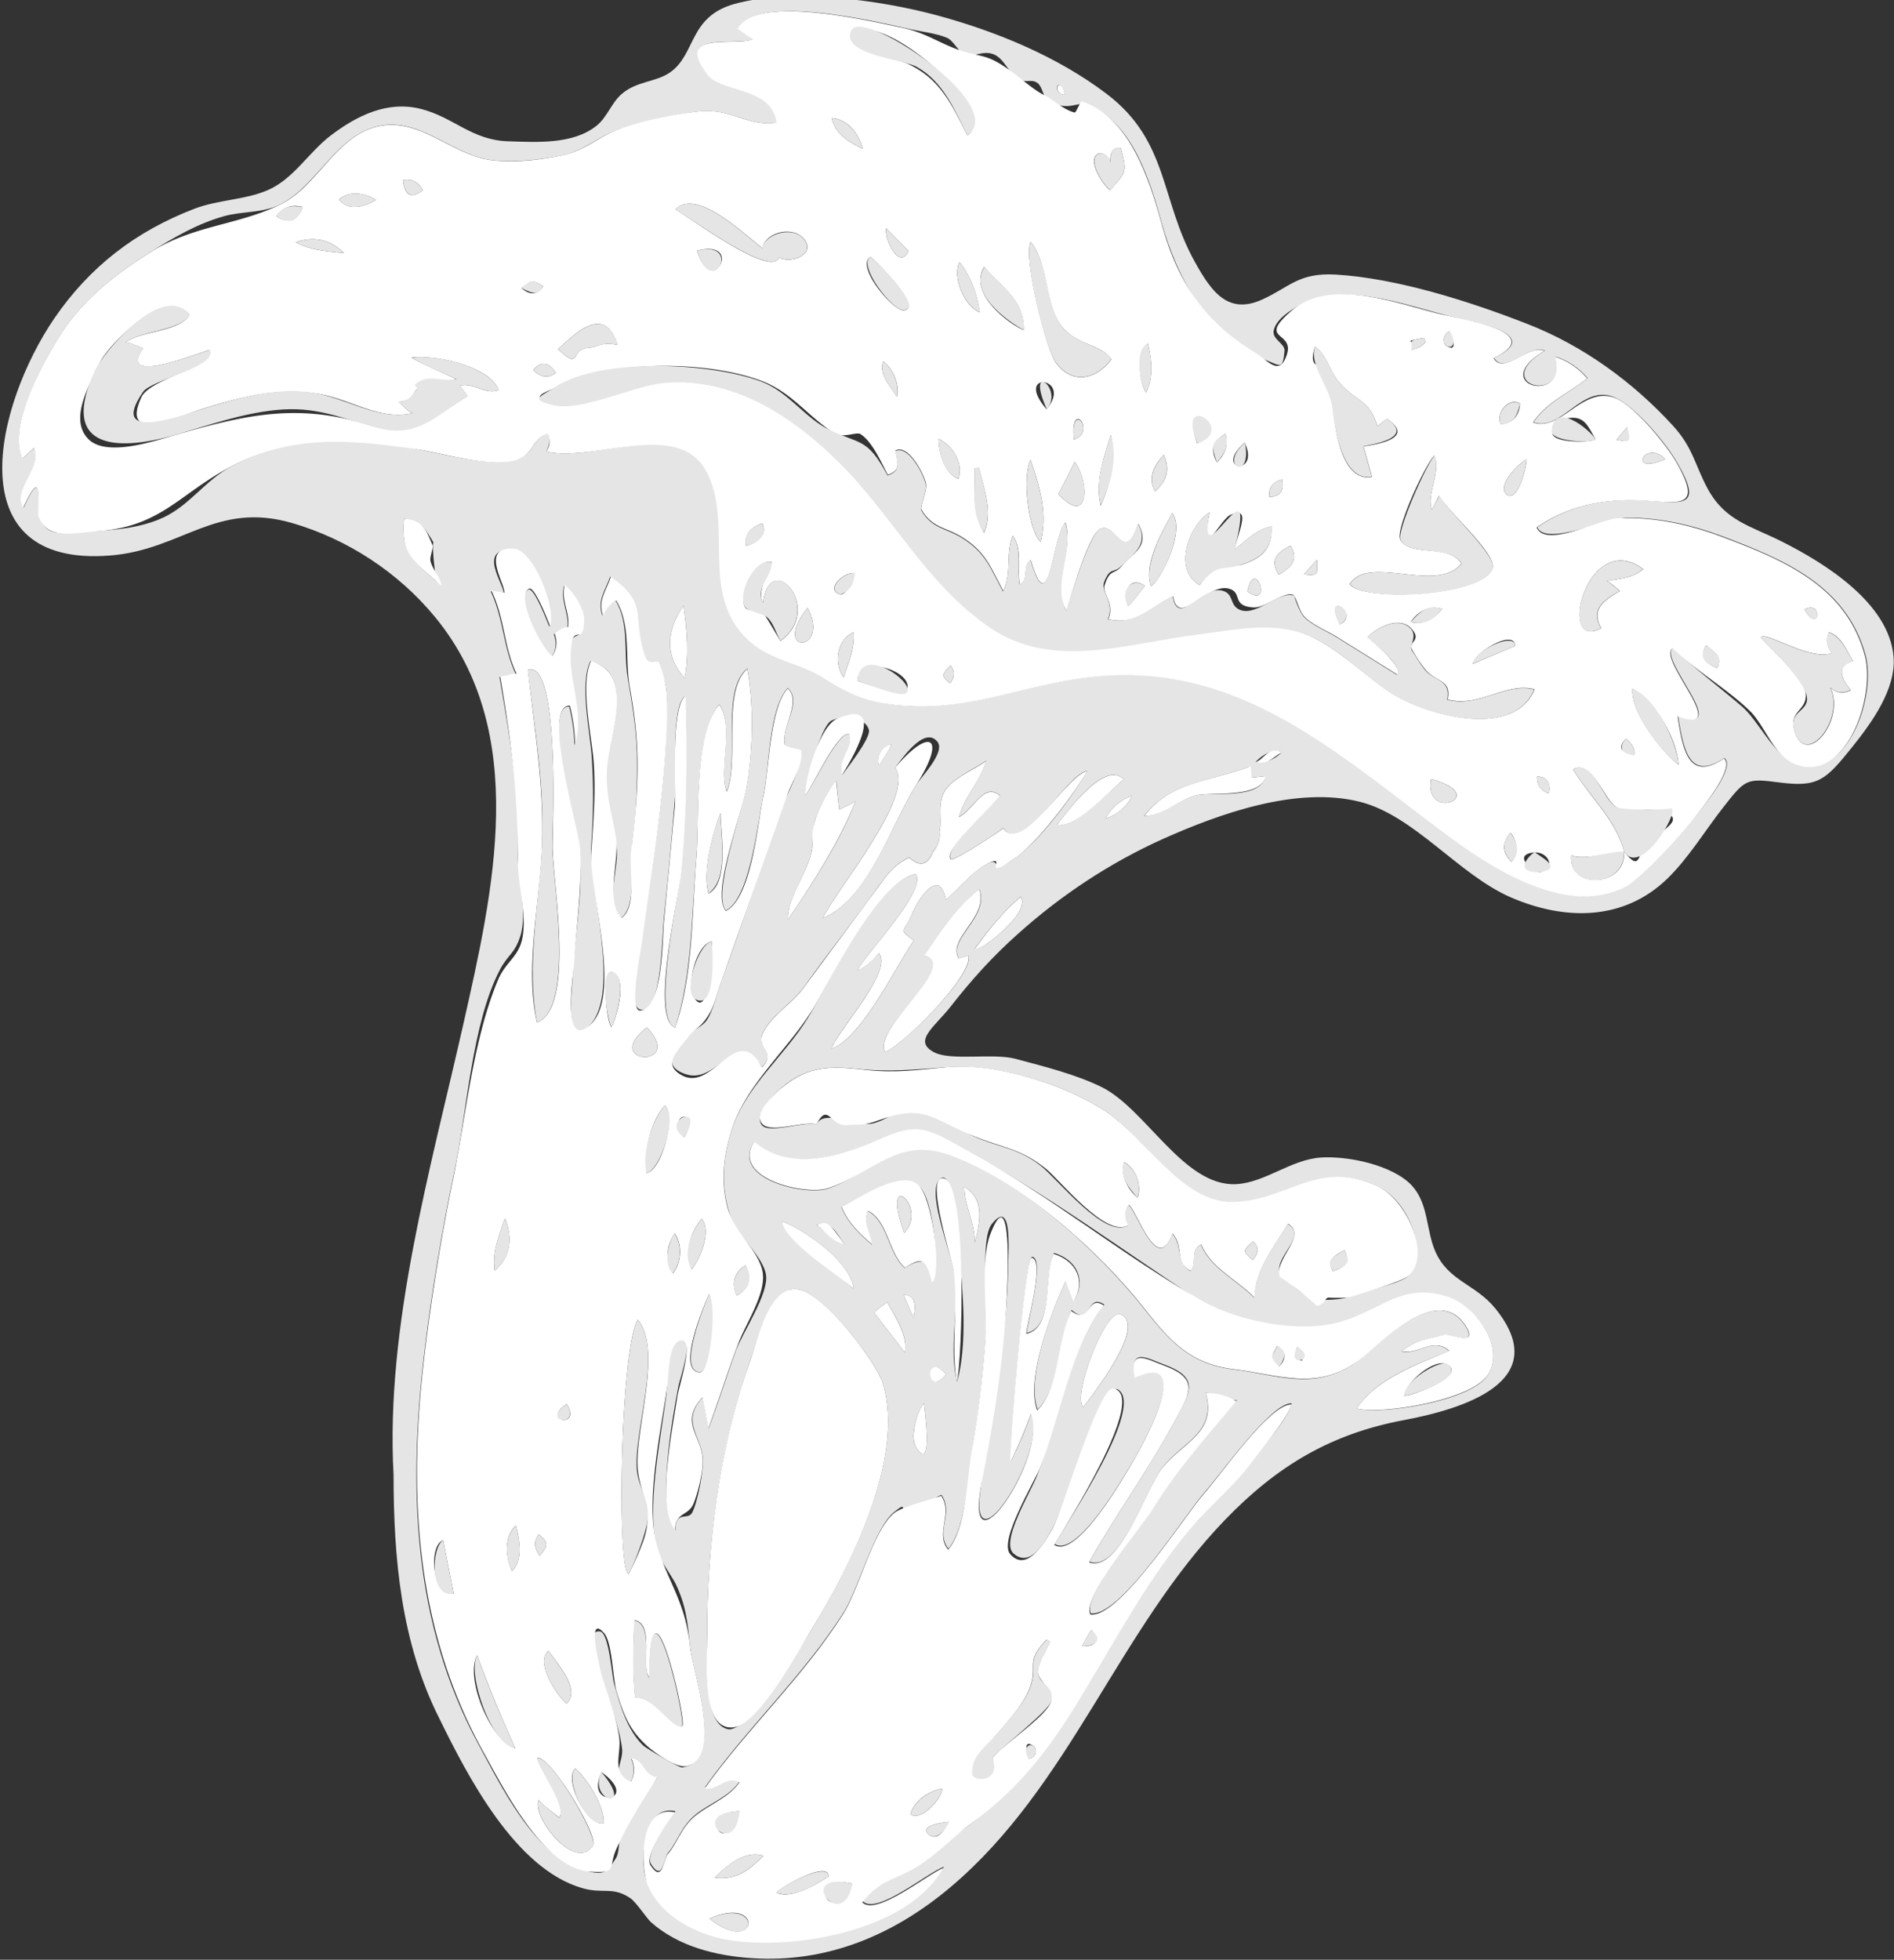
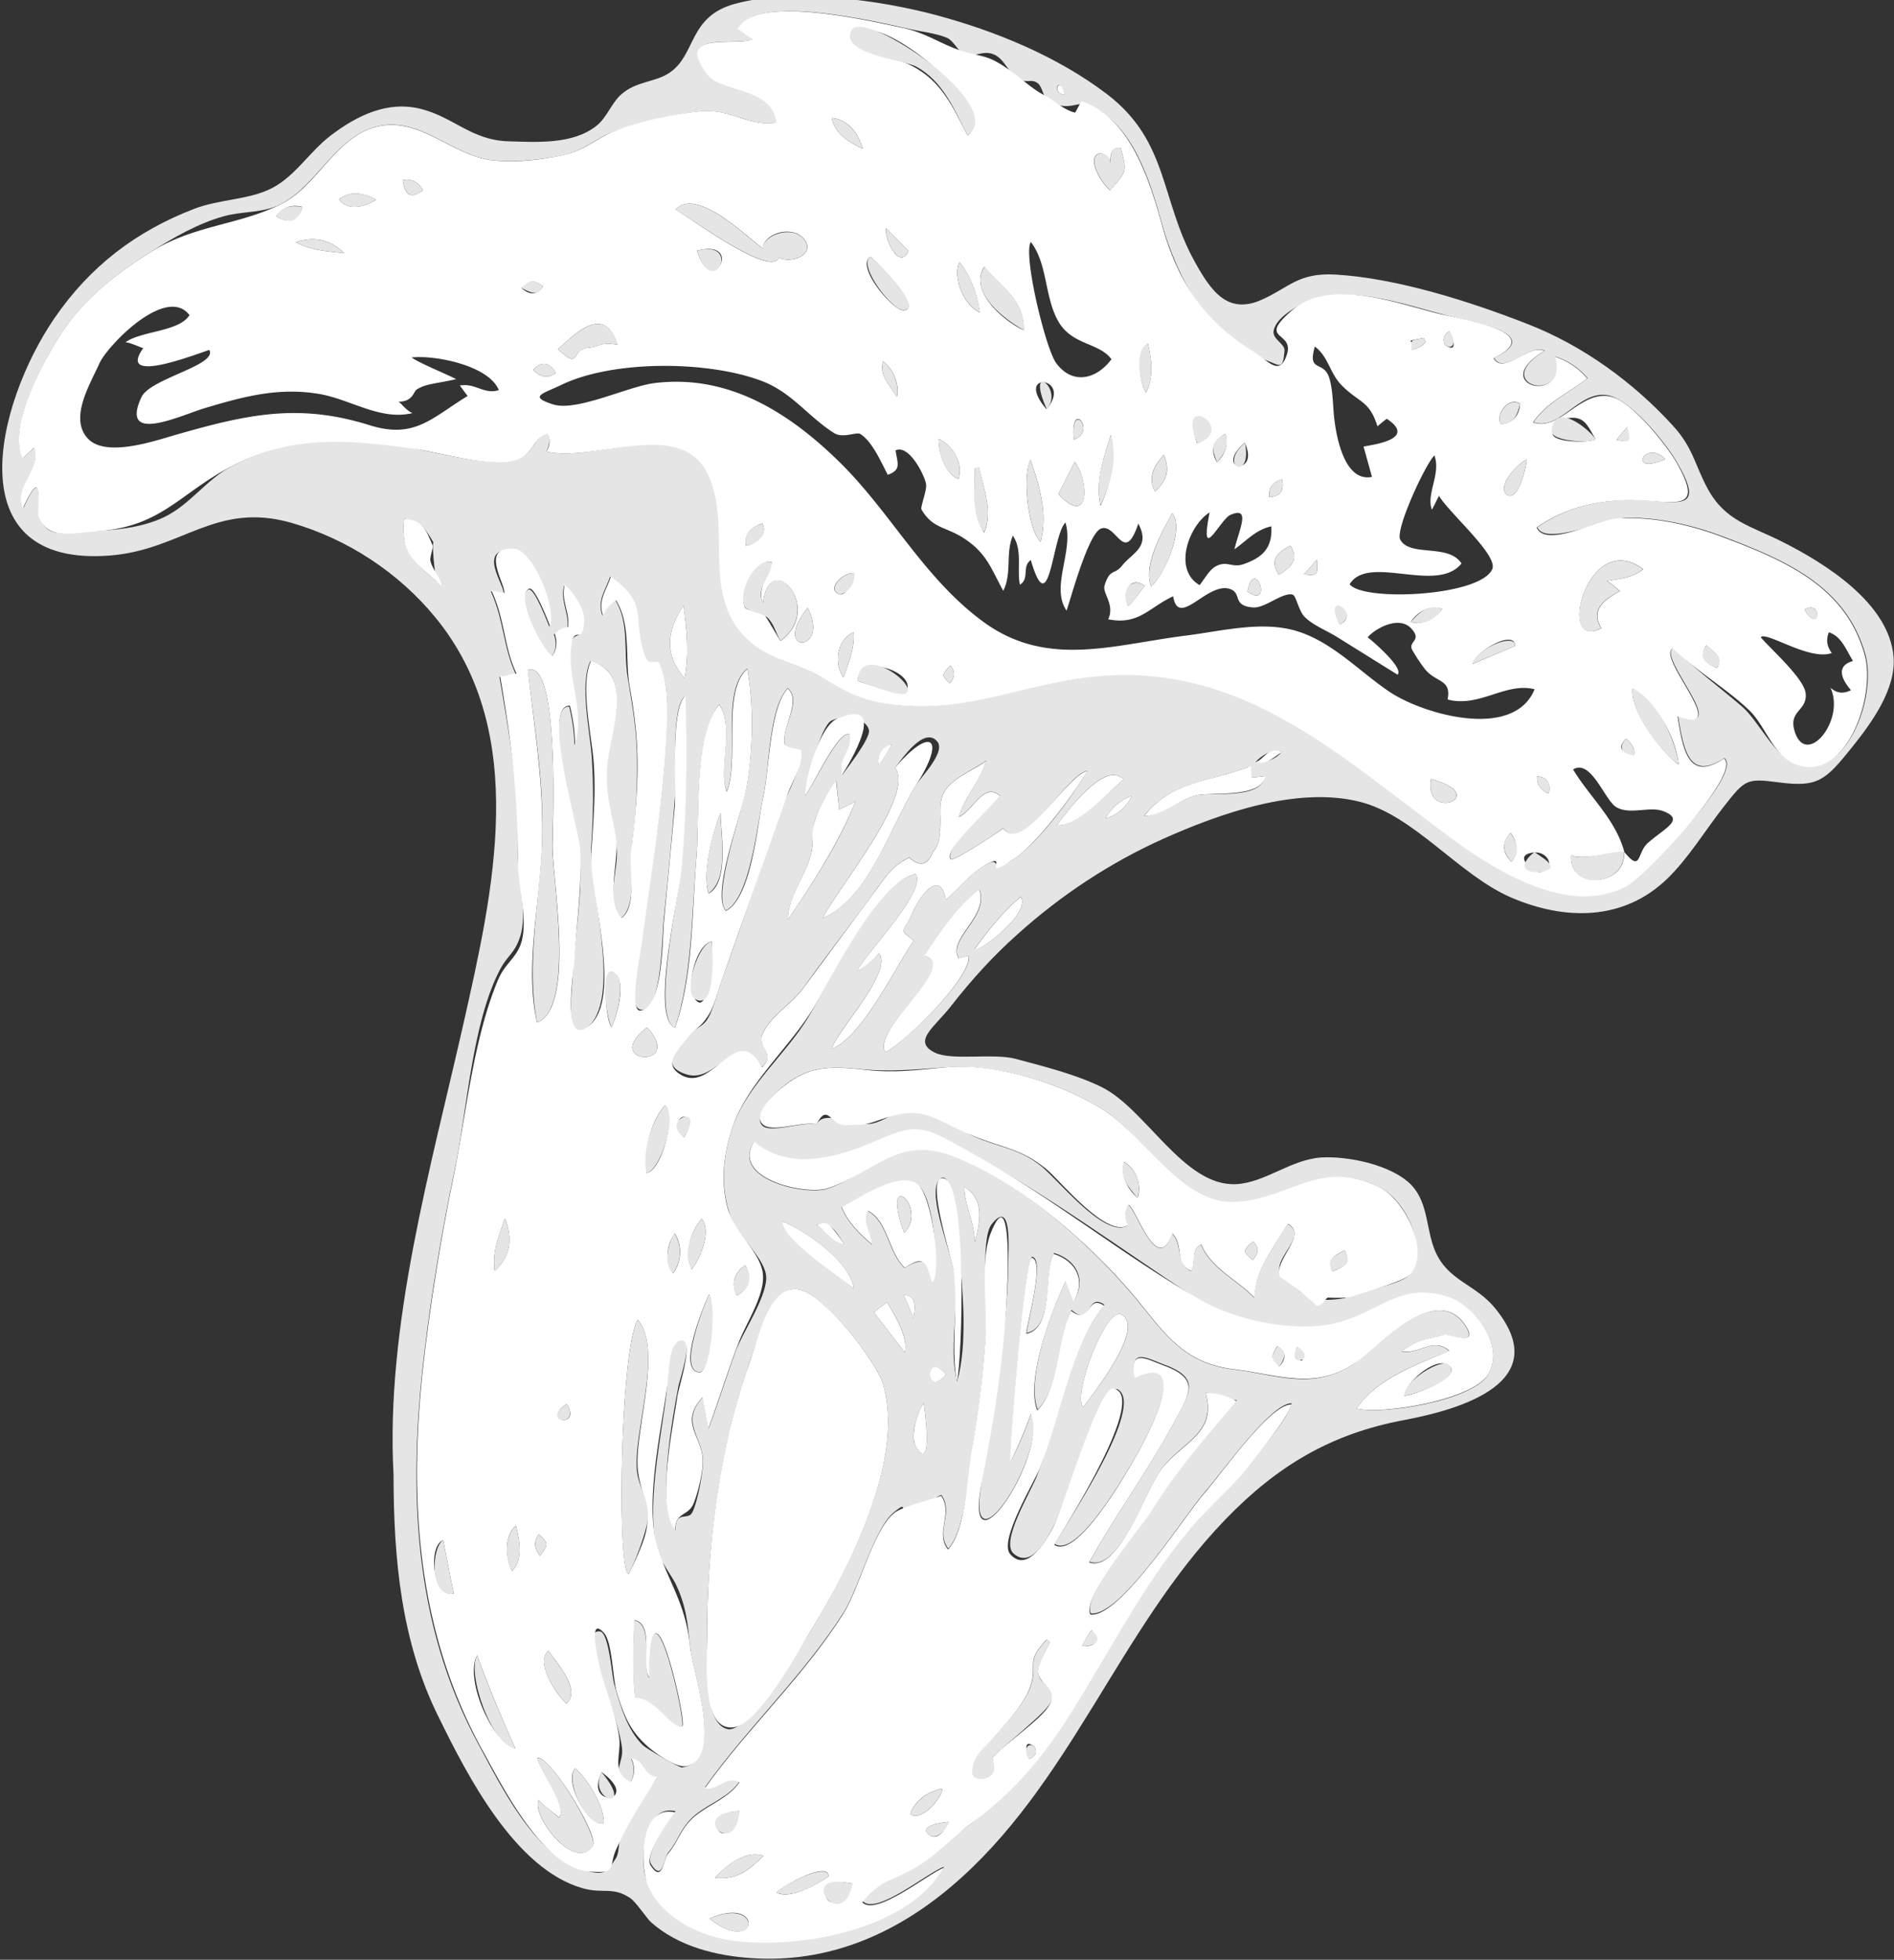
<svg xmlns="http://www.w3.org/2000/svg" viewBox="0 0 831.6 860.1">
  <rect x="0" y="0" width="831.6" height="860.1" fill="#333333" stroke="none" />
  <path d="M172.8 647.2c-3.6-65.3 16.4-134.7 30.7-198 13-57.8 29.3-127.5-12.4-178.3-16.2-19.7-38.5-34.3-63-41.4-33.4-9.6-48.2 11.8-79.7 14.3-67.8 5.4-50.3-66.3-24.6-104 15.6-22.8 35.8-38.3 61.6-48.2 10.2-3.9 22.2-3.9 31.8-8 11.7-4.9 18-16.5 28.1-24.2 11.5-8.7 24.8-15.3 39.5-11.6 14.3 3.6 22.3 13.7 38.2 14.2 12.6.4 28.5 1.5 38.9-6.8 4.6-3.6 6.5-9.9 10.9-13.8 6.7-5.9 14.9-5.2 21.2-9.5 11.7-7.9 8.2-24.6 28.6-30.2 25.3-7 63.9-1.7 88.7 5 26 7 53 18.1 74.6 34.5 27.3 20.7 23.5 46.4 38.7 73.7 7.3 13.2 14.6 23.3 29.5 16.6 12.2-5.5 16-11.9 32.3-11 27 1.6 59 11.8 84.3 21.7 24.2 9.4 46.4 25.5 63.9 44.7 8.8 9.6 9.6 17.3 15.2 27.6 7.8 14.3 18.8 16.2 33 23.4 18.4 9.3 46.6 26.7 48.6 50.3 1.2 14.2-9.7 29.1-18.1 39.6-11.8 14.7-15 17.8-32.1 15.6-14.4-1.9-14.9-1.4-24.4 10.7-8.1 10.3-15.4 22.5-24.8 31.6-19.3 18.6-45 18.3-68.5 8.2-23.1-10-42.5-36-66.4-42-27.7-7-61.6 5.2-86.5 16.3-23.3 10.5-44.8 24.7-63.8 41.8-10.8 9.6-20.3 20.1-29.2 31.5-7.2 9.3-17.3 15.5-7.1 20.5 7.5 3.6 25.5.1 35.4 2.7 12.3 3.3 26.1 6.7 37.6 12.3 19.6 9.5 36.2 43.9 59.3 42.7 12.8-.7 23.9-10.8 37.3-11.7 11.8-.7 31.1 3.2 39.7 12.2 7.4 7.9 6.3 19.4 10.3 28.8 5.7 13.3 17.6 14.4 26.4 25.2 26.4 32.5-15.3 44.4-40.3 49.1-31.9 6-55.5 20.1-78.2 43.6-47.1 48.7-68.2 117-120.5 161.2-25 21.1-54.3 33.5-87.3 31.3-15.7-1-32.4-5.1-44.5-15.9-1.7-1.6-6.6-8.9-8.9-10.4-7.8-5.3-11.9-1.8-21-4.4-29.6-8.4-50.6-49.4-63.1-74.9-16.6-33.1-19.9-69.9-19.9-106.6zm67.1-449c20.6 4.8 55.8-13.9 69.4 6.5 14.9 22.4-3.2 54 19.3 75.6 8.5 8.2 20.4 9.2 30.3 14.9 12.3 7.2 18.7 12.2 33.5 14 29.7 3.5 53.2-7.3 81.9-11.6 64.8-9.7 108.4 28.5 156.7 65.3 20.9 15.9 52.4 38.4 79.8 27.4 9.5-3.8 55.2-51.2 46.3-57.6-14.8 9.8-17.8-2.1-20.3-18.5 24.6 8.9-9.4-25.6-2.2-29.9 9.8 9.5 20.3 17.2 30.4 25.9 7.1 6.2 13.9 21.3 23.3 24.9 22.3 8.6 36-29.3 30.7-48-8.6-30.3-35.7-41.5-62.9-51.8-13.1-4.9-27.2-8.1-41.3-8.1-8.4 0-36.3 12.8-39.8 4.2 13.8-9.6 30.3-12.9 47.1-11.8 15.8 1 26.2 4.1 14.5-16.2-5.1-9-18.4-24.9-27.7-29-14.3-6.2-23.2 15.3-35.6 10.9 5.9-8.7 15.6-12.8 23.8-19.3-3.8-4.5-8.5-7.7-14.1-9.5 5.9 21.4-29.9 12.6-4.7-2.6-6.9-3.3-17.8 11-22.3 3.2 22.9-10.8-10.3-16-20.2-18.5-19.8-5.1-46.5-15.2-65.3-4.6-4.1 2.3-10 6-11.2 10.8-1.1 4.1 5 5.9 4.7 9.2-.8 8.9-1.9 6.3-9.3 3.6-23.9-8.8-38.3-37-44.5-59.3-5-18.1-12.6-44-32.1-52.2-4.9-2.1-8.8 3.3-17.8-1.8-2.3-1.3-2.5-6.3-4.8-7.9-3-2.1-5.1.6-9.1-2.2-3.8-2.7-5.6-8.6-10.2-10.4-4.7-1.8-8.8 1.4-12 .4-3.4-1-5.3-6.4-8.6-7.7-5.1-2-10.6-2.5-15.9-3.7-12.9-2.8-68.3-16.4-75.7.1 2.4 1.1 4.3 3.5 6.8 4.3-7.5 3.3-35.4-4.3-19.7 16 6.3 8.1 27.8 4.2 30 20.6-12.5 2-19.8-6.3-34-4.9-11.2 1.2-26.9 5-36.6 8.4-8.4 2.9-14.1 9.1-24.5 11.1-9.5 1.8-19.5 2.9-29.2 2-17.3-1.7-30.9-18-48.7-15.4-20 2.9-28.2 26.2-45 34.7-7.7 3.9-16.7 2.9-24.8 5.2-11.5 3.2-22 9.3-32 15.6-15.9 10-30.2 21.2-40.3 37.3-7.3 11.6-22.6 39.4-16 53.3 1.7-1.6 3.5-3.1 5.2-4.7 3.2 9.1-9.4 17.6-4.9 26.5 9.4-20.6 5.7.6 6.9 3.8 3.6 9.6 9.8 7.1 21.9 6.5 11.1-.5 22.7-1.4 32.9-6.2 11.5-5.5 18.4-16.4 29.6-22.3 25.9-13.6 48.5-12.4 76.4-8.5 11.8 1.6 38.5 9.8 49.8 5.1 6.9-2.8 6.3-9.2 13-11.3.8 3.4.4 5.2-.9 8.2zM296.4 451c-10.4-3.9 1.4-57.2 2.5-67.8 2.5-25.9 2.7-51.8 1.9-77.8-6.4 5-3.8 36.2-4.4 44.1-1.4 18.1-3.1 36.1-5 54.1-.7 6.3-.7 38-8.7 39.5-9 1.7-1.5-26-1-29.6 4.1-31.8 10.1-63.4 10.9-95.5.2-7.7 1.1-15.1-1.9-22.6-2.2-5.5-6.7-2.7-7.4-4.4-7.6-18.1 3.3-24.6-15.4-37.9-2.2 6.3-5.8 10.5-3.4 17.1 1.2-2.8 3.1-5 5.7-6.7 6.2 9.9 3.5 22.6 5.4 33.9 2.3 13.7 4.2 24.1 4.1 38.5 0 11.2-.5 22-2 33-1.3 9.4 2.4 28.6-5.1 34.1-7.5-7.5-.2-22.6-2-32.1-2.4-12.5-5.1-18.4-4.4-32.9.7-14 13.4-42.9-7-47.8-4.8 9.9-.2 30.5.6 41.8.9 13.4.7 25.4-.2 39-1.2 17.9 13.3 64.9-.8 79.1-11.4 11.5-7.5-16.5-7.3-22 .7-17 4.6-35.9 3-52.8-.9-9.6-16.6-65.6-4.6-65.2 1.4 5.6 2.2 11.3 2.3 17 4.4-15.4-4.1-29.8-1.4-44.6 1.1-6.1 5-.5 5.4-9.8.2-5.6-4.6-12.3-8.5-15.6-1.9 6.4 2.4 12.4 1.4 18.5-2.4.2-4.4 1.1-5.9 2.8 1.3 3.6 1 6.9-1 9.9-4.4-2.5-16.1-25.9-10.3-29.5 2.6-1.6 8.8 15.2 9.3 16.3 2.7-7.8-6.9-33.5-15.9-33.9-16.4-.7-3.5 15.9-4.2 19.3-1.9-.3-3.8-.7-5.6-1 5.9 13 5.3 24.3 11 36.5-2.4-.1-4.8 1.3-7.2 1.1 4.6 26.8 8.7 49.9 8.1 77.5-.3 11 4.4 26 1 36.4-2.5 7.7-5.3 7.8-8.9 14.6-12.4 23.7-14.4 62.3-20 88.5-5.6 26.6-10.1 53.6-13.3 80.6-7 58.7-4.9 117.7 23.8 170.7 9.7 17.9 24.7 49.1 46.1 55.3 9.7 2.8 10.4.8 14.3-5.1 2.1-3.2 1-11.8 3.1-16.1 3.6-7.4 10.7-12.5 15.1-19.4-6.1-.3-5.7-7.7-11.5-8.2 1.6 3.5 1.5 6.9-.2 10.3-9.3-4.2-2.9-8.2-3.8-15.1-1.4-10.8-6.6-22.1-9.2-32.8-1.1-4.4-7.4-19.1-.5-18.3 4 .5 5.2 19.3 6.2 22.9 2.8 10 5.8 20.3 12.7 27.1 1.5 1.4 15.9 9.9 17.2 9.7 19-2.5 4.5-42.1 3.5-52.9-1.1-11-1.8-18.2-6.4-27.8-1.4-2.8-7-10.9-7.6-12.8-5.8-19.1 1.2-50.6 3.6-70.3.6-4.6.3-19.8 4.7-23 9-6.8 1.1 16.8.6 19.3-2.6 13.7-9.9 52.9-1.3 63.5-.1-9.1 5.3-4.2 7.3-7.8 2.3-4.3 5.2-18.8 4.7-24.1-.9-9.7-9.7-16.1-.1-26.5l2.6 13.7c4.3-11.3 7.8-22.8 12-34.2 3.1-8.3 14.6-25.1 13.2-33.4-1.3-8.1-13-17.6-15.8-26.2-4-12.4-3.3-23.8.4-36.2 5.9-19.8 23.4-33.1 34.1-50.7 8.9-14.6 29.2-59.1 47-62.7 5.5 7-22.5 35.5-25.6 42.4 2.9-1.2 7-4.5 9.5-7.7 6.4 8.2-18.3 33.7-20.8 42 13.2-4.6 28.2-36 36.1-47.5-7.1-5.8-4.5-2.8-.7-11.8 3.4-8 12.2-19.9 14.8-6.1 6.2-5.3 11.3-12.3 18.5-15.9 6.1-3.1.4 5.5 11.8-2.3 10.7-7.4 25.7-27.6 31.8-38.4-9.6 1.7-28.1 37.7-36.9 25.1-3.2 2.6-22.4 15.1-23.1 13.6-2.7-5.6 18.6-23.2 21.7-27.8-7.2-6.3-11.8 6.5-18.1 9.3 2.6-8.9 9.4-15.7 12-24.6-5.8 3.9-13.5 7.1-17.5 12.2-4.5 5.8-1.6 13.6-3 18.7.4 3.3-.5 6.3-2.9 9-2.3 5.9-5.7 6.8-10.4 2.5-6.6 3.3-9 6.6-13.4 12.6-10.9 15.2-21.9 29-32.8 44.3-5.2 7.3-14.5 12.4-18.1 20.3-3 6.6 6.3 8.4-.3 14.8-11.3-17.9-19.5 7.7-33.3 3.2-8.1-2.6-8-7.1-1.9-15.6 1.7-2.3 8-4.5 10.5-7.6 3.1-3.8 5.1-13 6.7-17.3 9.6-26.1 18.1-52.5 27.6-78.6 1.2-3.4 7.9-15.9 7-20.3-.9-4.2-6.1-2.5-6.7-6-1.3-7.4 7.9-18.1 1.4-24.1-8.5 8.8-8.1 35.9-10.7 47.1-2.4 10.5-5.6 45.1-16.5 50.5-6.1-6.6 7.2-43.7 9-53.8 2.9-16.3 3.4-36.1.4-52.4-11.8 9.8-3.3 39.7-9 53.9-3.9-9.8 3.4-28.2-3.3-38.1-11.1 12.8-8.6 50.6-10 67-2.1 24-1.8 51.9-9.4 74.8zm233 160.3c4.6 17.5-9.5 21.1-18.8 32.5-7.3 8.9-18.7 46.4-32.2 41.6 11.6-20.9 25.9-40.2 37.2-61.4 6.6-12.4 12-19.1-4.4-25.1-7.4-2.7-15.4-7.9-12.8 5.4 27-12.5 2.8 30.6 0 35.4-4.4 7.6-25.5 44.4-35.3 37.9 6.2-10.5 39.5-60.2 27.9-67.7-7-4.5-23.9 52.2-28.7 60.5-3 5.3-9.5 18.2-17.3 11.4-5.8-5.1 7.2-26.4 10.1-33.6 9.2-22.5 14.6-56.7 29.8-75.6-8.1-5.6-5.5 10.2-14.4 2.3-6.1 12.4-5 33.9-14.9 43.7-5.2-13.8 6.2-43.6 12.5-56.7l3.5 9c5.5-9.3 1.1-18-8.8-21-4.7 8.9.3 32.4-12 35.1 0-3.4 8.2-32.6 2.4-33.4-2.9-.6-9.8 80.7-9.4 89.9 3.5-7.1 6.5-14 9.1-21.4 7.1 17.4-27 69.9-22.5 34.6 4.4-34 11.9-65.4 12.3-100 .1-7.7 1.6-28.7-7.3-17.4-5.1 6.5-1.6 36.3-2.2 44.6-1.2 16.8-2.8 33.4-5.6 50-2.1 12.3-3.1 38.3-11.2 47.8-5.9-7.7 2.5-15.3-3-23.6-4.1 1.4-5.6 5-10.3 6.3-10.9 3.2-3-4.8-10.5 1.2-8.8 7-15.6 33.8-22.2 44.1-17.7 27.8-42 50.2-60.9 76.7 5.9 1.1 9.2-5.8 15.3-2.7-4.8 7.1-13 9.5-19.5 14.8-6.4 5.3-7.6 11.6-12 16.7-1.8 2.1-2.3 13.2-7.5 4.8-2.6-4.2 8.2-20 10.8-23.1-14.2-3.2-15.6 21.4-13.1 29.3 4.9 15.3 21.4 24.2 36.4 26.7 28.5 4.7 78.8-3.7 94.6-31.6-6.7 2.1-29.6 21.5-35.7 15.1 12.2-14.3 29.3-20.1 44.9-32 23.9-18.2 37.9-36.1 53.7-62.2 13.6-22.5 26.3-46.4 43-66.8 9.2-11.2 21-20.7 29.5-32.4 4.9-6.7 15.5-17.8 17.2-25.1-9-.4-31.8 32-37.9 38.7-8.6 9.6-37.1 55.1-50.2 53.5-4.3-7.1 23.2-39.3 27.4-46.2 10.1-16.9 23.8-32.5 36.7-47.3-5.3-.5-8.4-3.2-13.7-3.3zM310.5 717.6c0 9.7-2.1 39.1 9.1 41.3 9.1 1.8 32.2-36.4 36.7-43.7 16.7-27.1 41.4-75.7 31.3-108.1-3.1-9.9-26.5-40.3-37.7-41.3-11.8-1-17.4 22.5-21.2 33.4-12.8 37.1-18.3 79.3-18.2 118.4zm48-224.2c3.7-7 17 1.6 24.9-.4 8-2 12-8.3 21.4-6.9 7.8 1.2 15.7 9.6 22.9 12.7 11 4.8 19.4 5.1 29.1 12.7 7.6 5.9 28.4 32.6 38.5 26.3-1.9-3-1.8-6 .2-8.9 3.6 2.3 12.7 31.5 19.2 12.5 5.1 5.9 1 12.6 8.1 16.5 2.8-3.8-.6-9.1 4.5-11.6 4.5 10.6 15.8 15.4 23.4 23.3.4-12.7 8.7-22 14.7-32.4 8.7 4.9-5.1 14.1-3.6 20.6.6 2.7 12.4 12.2 14.8 12.6 1.2.2 11.5.3 14.7-1 6-2.5 23.9-5.9 27.2-9.6 9-10.3-.3-32.9-13.5-39.1-27.7-13.1-43.3 10.2-68.3 6.9-20.1-2.6-35.1-29.3-51.3-39.9-18.9-12.3-47.5-20.9-70-19.3-14.1 1-24.9 2.2-39 .7-11.6-1.2-21.3-.9-31 6.5-3.8 2.9-14.6 12.4-11.1 17.9 2.9 4.5 17.8-1.4 24.2-.1zm237.1 124.8c11 2.9 51.4-3.4 57.9-15.1 7.2-12.9-5.8-29.6-17.1-33.5-22.7-7.9-34.1 9.3-54.5 12.3-17.7 2.6-43-3.1-57.8-12.8-32.2-21.2-64.4-44.9-98.5-63.4-16.6-9-21.4-13.6-38.3-6.1-17 7.5-39.7 15.7-56.3 1.6-10.5 16.4 22.9 23.7 32.4 20.5 17.7-6 30-22.4 50.4-16.1 31.7 9.8 68.5 43.4 88.4 68.6 11.4 14.4 20.3 24.5 39.3 26.8s34.1 9.2 51.8-1.7c9.9-6.1 36.9-38 50.2-17.2 5.9 9.3-7.8 3.2-9.4 3.7-7.6 2.3-10.9 1.5-18.8 7.3 7.9 1.6 13.8-6.5 20.9-.2-14.2 6.1-31.4 11.7-40.6 25.3zm-186.3-55c3.2-5 1.1-37.8-6.3-43.2-7.7-5.6-25.8 5.8-33.6 9.7 2.7 6.8 8 12 13.5 16.6-.8-5.6-4.2-9.6-1.9-14.8 8.8 4.5 8.9 18.4 16.2 25 6.6-4.3 12.1-4.7 12.1 6.7zm-20.6-101.4c8.1-3.8 38.4-33.2 36.7-42.4l-4.4 1.2c-5.1-8.6 13.7-18.2 9-30.4-10.1 7.9-17.1 18.7-24.2 29.2 16.6 4.1-23.4 31.9-17.1 42.4zm4.3-124.9c9.1 12-25.6 53.2-31.8 66.1 20.2-8.4 30.1-41.1 41.2-58.7 2.2-3.5 13-14.4 9.1-18.9-5.9-7-16.1 8.6-18.5 11.5zm-25.8 5.8c-2.8 3-7.3 11.1-9 16.2-2 6-.8 10.2-1.9 15.2-2 9.1-10.4 19.7-10.4 29.5 10.6-15.2 23.2-34.8 29.8-52.1-2 1.7-5 2.4-7.2 3.9l-1.3-12.7zm53 263.8c4.7-16.3 2.6-39.7.9-57.6-.2-2.4-2.3-39.1-8.9-30.9-5.3 6.6 6.2 33.1 7.2 43.2 1.4 14.8-2.8 30.9.8 45.3zm-66.7-257.3c2.9-3 15-29.6 19.7-26.9 1.2 6.7-5.4 10.8-3.4 17.8 1.2-1.8 12.7-16.1 11.7-19.8-1.7-6.1-12.3-6.2-16.5-4-4.6 2.4-11.1 26.5-11.5 32.9zm195.7-12.9c-17.9 6.9-34.7 6.3-46.9 21.8 7.2.2 16.5-7.7 23.2-9.1 7.6-1.5 27.8 2.1 30.2-8.4-2.1.2-4.2.5-6.3.7-1.8-3.3-1.9-5-.2-5zm-73.6 281.3c3.6-4.9 28.4-35.7 16.4-40.8-6.4-2.6-21.3 35.3-16.4 40.8zM177.4 227.7c-1.5 16.2 4.8 18.7 16.4 29.4-2.2 7-4.6-20.8-3.4-18.9-3.2-5.3-5.6-10-13-10.5zm316 114.4c-8.4-8.9-25.2 14.6-29.4 20.1 8.5.9 22.7-14.8 29.4-20.1zm-193.3-76.4c-7.4 11.1-8.5 21.7.5 32 2-10.6 1-21.2-.5-32zM343.4 536c3 9.6 22.5 21.8 31.5 29.7-1.2-11.5-20.6-25.4-31.5-29.7zm84.3-119.3c3.2.8 25.1-16.1 20.5-23.2-8 6.7-14.5 15-20.5 23.2zm-43.9 159.4l13.5 17.5c1.5-6.7-3.8-15.5-7.8-22.1-1.7 1.4-4.3 2.9-5.7 4.6zm21.8 39.7c-2.3 2.9-6.6 14.5-3.3 19.5 7.7 11.9 3.5-18.7 3.3-19.5zm22.4-70.4c3.7-13.7 2.6-19.9-4.6-24.6 0 8.5 4.6 15.4 4.6 24.6zm-12.6 57.8c-9-10.7-9.2 11 0 0zm-44.6-57.1c-3.5-4.8-5.8-10.6-12.3-8.6 4.5 3.5 7.1 6.5 12.3 8.6zM497 349.2c-5 1.8-9.1 5.3-11.6 10 5.1-1.4 9.4-5.1 11.6-10zm54.3-14.8c4.5.4 8.4-1 11.5-4.3-4-1.7-8.8 1.4-11.5 4.3zM401.1 578.5c1.2-7.5.4-9.7-4.4-10.3l4.4 10.3zm-9.6-251.7c-2.3.2-7.3 4.4-5.6 9.1 1.8-3 4.1-6 5.6-9.1zm76.1-285.2c-2.5-9.4-6.5-.6 0 0z" fill="#e5e5e5" />
  <g fill="#fff">
    <path d="M239.9 198.2c1.6-2.6 1.8-5.2.6-7.9-6.6 2.1-6 8.5-13 11.3-10.4 4.2-34.4-3-44.8-4.5-29.5-4.1-53.8-6.6-81.3 7.7C78.8 216.6 71 231 43.2 233.1c-11.9.9-22.3 3.9-26.2-6.3-1.2-3.1 2.8-24.8-6.9-3.8-4.5-8.9 8.3-17.6 4.9-26.5l-5.1 4.7c-6.6-14 8.7-41.7 16-53.3 10.1-16.1 24.3-27.3 40.3-37.3C85 98.8 104.4 98.9 123 89.8c17-8.2 25-31.8 45-34.7 17.7-2.6 31.3 13.5 48.6 15.3 9.7 1 19.6-.1 29.2-2 10.7-2 15.9-7.7 24.5-11.1 9.9-3.9 25.3-7.2 36.6-8.4 14.1-1.5 21.4 6.8 34 4.9-2.1-15.9-23.8-12.7-30-20.6-15.6-20.2 11.9-12.6 19.7-16-2.4-.8-4.4-3.2-6.8-4.3 7.2-16 59.2-3.4 72-.8 10.4 2.1 17.2 7.2 25.8 10 10.4 3.4 11.5 1.4 22.1 9 5.1 3.6 9.9 8.3 15.1 10.8 3.4 1.7 8.3 6.4 13.1 7.5.5.1 2.6-5.1 3.1-4.9 21.3 7 29.9 35.2 35.1 53.9 6.8 24.8 18.2 42.5 40.9 56.3 5.7 3.5 10.8 10.8 14 1 3.5-10.6-13.4-6 2.3-19.5 16.7-14.3 45.6-3.2 64.4 1.5 10 2.5 48.2 7.9 24.1 19.5 4.3 7.7 15.5-6.5 22.3-3.2-25.6 15.4 10.7 24 4.7 2.6 5.6 1.8 10.3 5 14.1 9.5-8.2 6.5-17.9 10.5-23.8 19.3 12.1 4.3 21.6-15.8 35.6-10.9 8.6 3 23.2 20.9 27.7 29 11 19.6 1.3 17.2-14.5 16.2-16.9-1.1-33.4 2.2-47.2 11.8 3.9 9.3 28-3.7 35.4-4 15.5-.8 31.3 2.6 45.7 8 27.1 10.2 54.4 21.4 62.9 51.8 5.2 18.4-8.4 57.1-30.7 48-9.4-3.9-13.1-17-19.8-23.4-9.7-9.4-23.4-17.4-33.8-27.4-7.2 4.3 26.7 38.9 2.2 29.9 2.4 16.4 5.5 28.4 20.3 18.5 8.4 5.9-34.2 51.7-43 56.2-26.2 13.5-58.4-7.6-79.1-23-50.1-37.3-93.8-78.2-160.7-68.3-27.7 4.1-50.3 14.4-78.9 11.8-14.4-1.3-21.9-4.7-33.9-12.2-9.4-5.9-21.7-7.6-30.3-14.4-25.1-19.8-8.6-51.4-20.4-75.2-12-24.5-49.3-4.7-70.7-9.6zm473.2 175.6c7.7 9.5 5.5.4 10.5-3.9 7.4-6.5 16.4-10.2 6.7-13.9-6-2.3-14.7 1.8-20.7-1.8-5-3-11-21.3-18.9-16.5 7.5 12.4 18.6 21.8 22.5 36.2-4.6 0-19.5 4-23.3 1.3-1.4 15.7 24.3 14 23.2-1.4zM444.7 235.1c-3.3 7.8-.3 16.5-4.2 24.2-5.5-10-7.3-16.8-18-23.5-7.4-4.6-13.2-4-17.9-12.2-.6-1 2.5-8.5 2-11.2-.7-4-7.6-17.6-13.4-14.7 1 6 2.5 8.5-3.4 10.7-2.8-5.3-6.7-14.5-12-17.9-1.7-1.1-7.7 2-11.5-.4-11.5-7.2-18.6-18-32.1-23-23.5-8.8-65-9.2-87.9 1.9-7.9 3.8-14.5 5-3.4 8.5 10.3 3.3 33.3-8.1 44.7-9.4 31.8-3.8 58 12.3 80.5 34.2 22.8 22.2 37.1 50.9 63.1 70.2 28.3 21.1 57.5 10.4 89.9 6.4 15.7-2 33.6-6.7 49-1.7s27 17.7 40.1 26.5c14.7 9.8 54.4 21.3 63.6-1.2-12.8-3.2-24.3 8.2-38.2 4.5 1.8-9-5.1-7.3-9.9-13.3-2.5-3.2-3.7-5.2-5.5-8.2-2.4-4.1 4.5-4.1-.5-9.6-5.2-5.8-15.5-.4-19.2 3.8 3.1 2.4 16 13.7 13.1 16.4l-26.5-16.5c-4.3-2.7-10.9-5.3-14.4-9-2.5-2.6-3.6-9.1-5.1-9.6-4.3-1.3-12.1 6-17.4 5.6-9.6-.7-4.5-6.5-10.5-8.2-9.8-2.8-22.3 17.5-24.6 3.3-10.6 4.9-15.1 12.8-28.5 10.1 3-6.7-2.7-11.3-1.6-14.9 2.4-7.7 4.3-4.3 7.8-8.8 4.4-5.5 12.5-8 7-18.3-6.2 18.6-9.6-.4-16.4 2.2-5.6 2.1-13.3 30.9-15.1 36-7.2-10.5 3.3-26.3-.5-38.7-5.9 6.1-6.9 44.8-15.2 16.5-4.1 2.9-.4 8.2-4.8 10.8-1.4-6.9 1.3-15.2-3.1-21.5zM55.1 150.2c7-5 23.6-4.6 28.1-11.9C73 124.9 47 151.8 43.6 159.6c-3.8 8.6-13.8 24.4-4.6 33.3 8.3 7.9 29.8.3 38.3-2.1 31.1-8.9 53.7-14 84.9-4.2 19.9 6.2 27.2-3.1 43.1-12.8l-3.4-4.6c6.9-1.2 10.7 4.1 17.1 2-4.3-10.8-28.2-15.5-38.3-14.3 4 2.7 13.8 6.6 19.6 9.5-8.5 2-13.3 1.9-17.4 4.6-1.3.8-1.6 5.3-7.9 5.3 1.4.9 3.4 3.9 6.1 5-14.2 3.4-27.2-6.1-41-8.4-17.7-3-33 1.1-49.8 6.1-10.6 3.1-38 16.5-28.2-4.7 3.8-8.2 33.5-14 29.8-20.7-5.1 1.5-40.9 15.8-29-.8-2.2-.7-5.3-2.3-7.8-2.6zm573.6 73.5c-2.6-7 4.1-15.8 1.1-23.8-3.9 3.7-17.3 32.5-15 36.9 4.1 7.8 21.2 1.6 26.9 10.5-10.8 13.5-40.9-4.3-49.1 9.1 5.7 7.7 57.3 5.4 62.6-6.6 2.7-6.1-18.7-24.4-23.4-32.2-1 2-2 4.1-3.1 6.1zm184.9 66.4c-3-4.8-5-10.8-10.6-12.6-1.3 3.2-.9 6.2 1.3 9.1-9.8 3.6-29-9.8-31.2-6.9 4.1 4.9 18.9 17.9 19.7 24.5.9 7.9-7.7 7.5-4.8 16.8 5 16.1 22.4-4.8 15.7-19.2 2.7 2.5 5.7 2.8 9 1.1-4.3-5-6.6-10.7.9-12.8zm-208.8-103c-3.6-11.6-8.3-10.3-15.9-18.2-5-5.1-5.7-12.5-11.6-16.8-3.4 12 4.1 5.5 6.5 14.3 1.4 5 1.4 10.9 1.9 16 .8 8.2 4.3 29.4 16.7 26.9l-3.7-13.3c2.9-.7 24.1-3 10.2-12.2-1.5 1.1-2.8 2.2-4.1 3.3zm-78.1 69.7c1.9-2.3 4.1-6.4 6.7-8 5.1-3.1 7.4.5 12.3-1.1 8.2-2.8 13.1-6.8 12.5-16.7-6.8 1.5-10.5 6-16.2 10.1 2.1-8.8 7.4-19.1-1.8-15.1-4.5 2-13.7 22.4-9.1-1.1-9 5.6-16.3 25-4.4 31.9zm-74.1-150.6c-3.5 5.4 6.4 46.6 11.1 53.1 7.1 9.7 17.6 7.3 24.3-1.6-5.1-7.2-16.6-6.1-22.8-15.8-6.7-10.6-5-26-12.6-35.7zM342 113c5.3 2.9 16.3-1.3 11.2-7.9-5.3-6.7-17.9-2.6-18.3 3.9-7.4-5.4-29-26.9-38.3-17.1 7.7 4.6 41.9 30 45.4 21.1zm-3.1 133.7c-7.1-1.7-14.6 13.5-11.9 19.7 1 2.1 7.1 1.2 8.3 2.9 2.8 4.1 4.7 7.8 7.4 12 19.5-14.2-4.7-41-7.7-16.6-2.7-5.8 2.3-12.5 3.9-18zm85.9-187.3c13.9-9.7-33.1-51.3-47.8-45.9-13.8 5.1 17.7 12.7 21.5 14.5 14.4 6.6 19.3 17.9 26.3 31.4zM705.5 255c6.2-1.2 11.1-1.2 16-5.2-24.6-18.4-38.4 36.7-18.4 25.9-4.7-8.1.9-12.2 8.2-16.3-1.8-1.4-3.7-3.4-5.8-4.4zm-256-110.1c0-13.9-9.5-18.2-17.3-27.8-7.2 10.9 9.4 24.4 17.3 27.8zM245 153.2c10.2 9.7 5.2.1 13.3-.6 5.4-.5 4.9-2.6 12.8-1.3-5.8-18-18.2-5.1-26.1 1.9zm471.8 149c-1.1 10.2 13.2 28.2 20.2 33.4-1-12.1-9.9-27.1-20.2-33.4zM452.5 201.8c-3.8 7.4-1 30.7 4.4 36.1 3.2-12.8-.4-24.1-4.4-36.1zm-76 97.1c4.3 1.1 20.9 7.8 21.9 3.1 1.7-7.6-21.2-15.2-21.9-3.1zM492.1 65c-3.3-.5-4.8 1.6-4.6 6.4-.6-2.3-2-3.7-4.4-4.2-7.1 1.6 1.6 14.8 4.4 16.3 6.6-8.1 7.7-7.2 4.6-18.5zm-109.9 47.7c-6.8 4.1 9.9 23.8 14.6 23.5 9-.8-13.2-22.5-14.6-23.5zm132.5 112.5c-4.5 8.4-12.8 22.4-9.3 32.2 5.2-4.4 15-24.7 9.3-32.2zm185.9-32.4c-3.6-6-4.8-10.3-12.1-9.3-2.4.3-7.3 4.3-6.9 6.8.7 4.2 16.4 4 19 2.5zm-235.9 24.1c14 14.7 13.5-5.9 7.2-14.2l-7.2 14.2zm23-26c-3.1 10.1-6.9 20.4-4.4 31.1 4.3-10.2 7-20.3 4.4-31.1zm-55.6 42.9c4-9.2-.2-19.5-2.3-28.6-.6.1-1.2.3-1.8.4.2 9.9-1.4 19.2 4.1 28.2zm196.2 108.1c-3.3 19.3 26.9 7.3 0 0zm-207-226.8c-3.1 5.6 1.3 18.6 8.9 22-1.2-8-3.8-15.7-8.9-22zm-66.7 151.7c-16.6 20.8 10.4 19.7 0 0zm66.2-56.6c2.3-6.9-2.5-14.7-8.7-17.6 0 5.6 2.5 15.3 8.7 17.6zm-50.4 87.2c2.1-6.7 5-12.9 4.4-19.9-7.5 3.4-8.8 13.6-4.4 19.9zM129.8 106.3c6.6 3.6 14 4 21.3 4.8-6-6-13.1-7.5-21.3-4.8zm535.4 177.2c0-7.5-17.1 2.1-18.6 7.9l18.6-7.9zM504 150.8c-4.8 2.8-4.2 16-.8 21.5 3.4-6.8 2.5-14.5.8-21.5zm171.7 232c8.1-1 4.2-10.1-3.4-8.5-7.2 1.4-.2 7.4 3.4 8.5zM148.9 87.5c4 5.6 11.9 3 16.2.2-5.1-3-11.3-4.2-16.2-.2zm412.6 164.7c6.9-4 8.2-7.5 5.1-12.7-7.1 3.5-8.7 7.1-5.1 12.7zm108.8-50.5c-3.7 1.6-13.9 12.1-8.3 15.7 4.9 2.2 8.3-13.1 8.3-15.7zM378.8 65.3c-2.2-8-7.4-13-13.6-13.5 1.7 7.1 6.8 10.1 13.6 13.5zM306.1 110c6.5 21.6 20.8-5.4 0 0zM511 199.6c-5.5 6-6.6 11-3.9 16.1 5.4-5 6.6-9.4 3.9-16.1zm-51.5-20c12.1-14.2-14.9-17.3 0 0zm87 14.7c-14.1 12.4 7 14.7 0 0zm-20.9.3c15.7-6.4-7.6-22.7 0 0zm-136.5-94.4c-1 4.6 5.9 18.8 9.8 9.9l-9.8-9.9zm278.3 77c-4.8-3.3-11 4.4-8.4 9 5.1-.6 8-3.5 8.4-9zm-48 95.8c5.8 1.3 10.2-1.3 13.8-5.7-5.5-1.9-10.8 1.1-13.8 5.7zm-225.6-98.8c1.4-5.1-1.9-13.1-6.1-15.5-1.7 6.6 3.2 10.3 6.1 15.5zm-261-83.4c-4.8-1.2-8.6.1-11.5 4.1 5.5 3.5 9.5 2.1 11.5-4.1zm194.7 148.8c4.1-1 9.9-4.7 7.2-9.9-5.1 1.9-7.8 4.4-7.2 9.9zm403.7-38.1c-8.9-9.1-17.2 7.5 0 0zm-356 50c-4.6-.7-13.2 7.3-6.3 9.4 3.2.2 5.9-7.2 6.3-9.4zm288.1 114c-3.9 4.3-3.8 8.5.3 12.7 3.6-3.7 2.4-9-.3-12.7zm-129-162.6c3.7-3.5 5-7.6 3.8-12.5-5.3 3-7 6.6-3.8 12.5zm-39 63c2.8-2.3 5-6 7.4-8.8-7.2-4.8-9.7 3.6-7.4 8.8zm253.9 17.3c-3.3 5.1-.2 8 4.7 10 2.8-5-1.4-6.9-4.7-10zM588.3 274c9.4-4.4-7.7-15.5 0 0zM176.9 79c.9 7 3.6 8.3 8.8 4.5-1.9-3.2-4.3-5.2-8.8-4.5zm294.6 113.9c10.3-3.3-1.8-18.5 0 0zm-237.4-30.5c3.3 3.3 6.6 3.7 9.9 1.3-2.2-4.1-6-6-9.9-1.3zm440.8 178.4c-.2 3.4 1.4 5.9 4.7 7.3 1 .7 2.2-7.3-4.7-7.3zm-446-214.4c3.8 3.3 7 3.1 9.6-.7-5.8-3.9-5.1-1.8-9.6.7zm318.8 133.2c11.5 8.2 3.3-16 0 0zm9.6-41.4c4.8-.3 6.7-2.9 5.6-7.8-4.1 1.1-6 3.7-5.6 7.8zm235 49.3c6.6 11.3 8.2-4.5 0 0zm-74.9 64c.9-2.5-1.3-5.6-3.5-7.3-5.2 5.7.6 5.5 3.5 7.3zM417.3 292c-3.9 4.3-4 4.5-.2 7.9 1.9-2.4 2.6-4.8.2-7.9zm219-146.6c-2.4 1.5-3 3.5-1.8 6 7.1 4.7 1.8-6.1 1.8-6zm-16.5 8.2c2-.9 4.1-.8 6.1-3.6-.3-.6-.5-1.1-.8-1.7-11.2 2.2-2.1.3-5.3 5.3zm94.7 33.7l-4.7 5.7c8.3 1.7 3.3-.7 4.7-5.7zm-136.3 58.4l-5.7 6.4c6.1.5 6.1.5 5.7-6.4zM296.4 451c8-22.5 7.4-51 9.4-74.7 1.4-16.3-1.3-54.7 10-67 6.8 9.9-.5 28.3 3.3 38.2 5.7-13.9-2.3-44.1 9-53.9 3 15.8 2.5 36.6-.4 52.4-2 11.4-15.7 46.5-9 53.8 11.6-5.8 14-39.9 16.5-50.5 2.5-10.9 2.7-38.8 10.7-47.1 6.1 5.7-2.7 16.9-1.4 24.1.4 2.3 7.1 2.1 7.3 3.2 1 5.9-4 13.5-5.9 18.8l-29.3 82.8c-1.6 4.4-2.8 9.9-5.2 13.9-4 6.6-6 5.8-9.4 10.3-4.9 6.4-11.2 12-2.5 16.7 13.8 7.3 23.9-24.2 35.1-3.6 6.5-6.5-2.7-8.2.3-14.8 3.7-8 12.9-13 18.1-20.3l32.8-44.3c4.4-6.1 6.8-9.3 13.4-12.6 4.7 4.2 8.1 3.4 10.4-2.5 2.3-2.7 3.3-5.7 2.9-9 1.4-5-1.5-12.8 3-18.7 4-5.2 11.7-8.2 17.5-12.2-2.6 8.9-9.5 15.7-12 24.6 6.3-2.8 10.9-15.6 18.1-9.3-3.1 4.5-25.3 23.8-21.7 27.8 1.1 1.2 20.6-11.6 23.1-13.6 8.4 11.7 27.7-23.3 36.9-25.1-5.6 9.8-21.9 31.6-31.8 38.3-15.9 10.8-2.5-2.5-11.8 2.3-7.2 3.7-12.3 10.6-18.5 15.9-2.6-13.8-11.4-1.9-14.8 6.1-3.8 9-6.4 6.1.7 11.8-7.9 11.4-22.9 42.8-36.1 47.5 2.6-8.2 27.2-33.9 20.8-42-2.5 3.3-6.6 6.6-9.5 7.7 3.1-6.9 31-35.3 25.6-42.4-16.5 3.3-36.7 45.4-44.7 58.6-11.3 18.6-30.3 34-36.4 54.8-3.3 11.1-4.4 21.6-1.5 32.9 2.7 10.4 12.8 18 15.2 27.2 2.5 9.4-6.4 22.3-10.1 31.7-4.9 12.6-8.8 25.5-13.5 38.2l-2.6-13.7c-9.9 10.7-.8 16.6.1 26.5.5 5.3-2 15.1-3.9 19.9-2.4 6-8.3 3.7-8.1 12-8.6-10.2-1-45.5.9-58.8.7-4.6 7.7-25.5 1.6-24.6-5.5.8-5.4 15.2-5.9 19.2-2.7 19.3-10.3 53-4.4 71.7 4.8 15.3 12.4 24.5 14.3 43.6 1 10.1 14.6 48.5-1.4 52.3-4.5 1.1-13.6-5.5-17.1-8.5-7.5-6.7-10.3-12.7-13.7-23.9-1.8-5.8-1.9-21.9-5.6-26-7.3-8.2-2.5 12.2-2.2 13.4 2.3 10.7 7.5 22 8.9 32.7.9 7.3-3.7 15.3 5.1 19.2 1.8-3.4 1.8-6.8.2-10.3 5.8.5 5.4 7.9 11.5 8.2-7.2 11.4-12.7 19.8-18 31.4-3.9 8.4.9 11-11.8 10.1-20.2-1.3-38.1-37.1-46.4-52-30.3-54.4-33.4-114.1-26.1-174.9a954.36 954.36 0 0 1 12.5-76.9c5.7-27.7 8.8-61.5 19.8-87.6 2.9-6.9 7.7-9.4 9.9-15.5 3.6-10.2-1.2-25.1-1.2-35.8.1-29.2-2.9-53.3-7.8-81.9 2.3.2 4.8-1.3 7.2-1.1-5.7-12.1-5-23.6-11-36.5 1.9.3 3.8.7 5.6 1 .7-3.6-11-20.4 4.2-19.4 8.7.6 18.7 26.2 15.9 33.9-.5-1.1-6.7-17.8-9.3-16.3-6.2 3.8 6.4 27.4 10.3 29.5 2-3 2.3-6.3 1-9.9 1.6-1.6 3.6-2.5 5.9-2.8 1-6.1-3.3-12-1.4-18.5 3.7 3.1 8.7 10.3 8.5 15.6-.4 11-4.1 2.4-5.4 9.8-2.7 15 5.9 28.8 1.4 44.6-.1-5.8-.9-11.4-2.3-17-12.5-.3 3.9 53.9 4.5 62.7 1 16.4-1.7 33.7-2.6 50.1-.3 4.7-5.8 38.6 7 27.3 14.3-12.7-.5-58.9.5-75.1.9-14.1 2.1-26.9 1-41-.9-11.1-6-33.5-1.1-43.6 20 6 7.7 32.9 7 47.8-.6 12 2.5 19.9 4 30.2 1.4 9.6-4.8 27.5 2.4 34.8 7-5.1 3.2-21.1 4.2-29.5 1.6-12.9 2.8-24.5 2.8-37.6 0-12.3-1.3-22.6-3.4-34.4-2.2-12.4.7-27.2-6-37.9-2.6 1.6-4.5 3.9-5.7 6.7-2.4-6.6 1.3-10.7 3.4-17.1 17 12.2 9 16.9 15 34.8 1.6 4.8 5.4 1.3 6.2 3.1 4 9.6 3.8 16.8 3.4 27-1.1 32.2-6.7 63.6-10.9 95.5-.3 2.6-6.2 30.9-.6 30 10.2-1.6 9.5-33.1 10.3-39.9l4.7-49.6c.7-8.7-2-43.4 4.7-48.7.8 26 .6 51.8-1.9 77.8-1.3 11.5-13.6 63.7-2.7 67.9zm-60.6-2.2c17-6.6 6.7-62.8 6.8-77.7 0-6.8 3.4-81.8-10.8-77.1 3.1 28.2 7.7 54.2 5.9 82.8-1.4 22.9-7.1 49.5-1.9 72zM280 579.2c-7.9 14-9.1 112.5-3.9 111.5 2.3-4.5 6.1-12.7 7.3-17.5 2.9-11.1-2.2-17.9-3.3-27.7-2-16.3 11.2-53.1-.1-66.3zm-1.1 165.9c8.4-1 16.2 13.6 20.7 12.4 2.3-.6-14.4-74.7-14.4-21.2-4.2-4.4 2.6-23.4-6.6-25.3-.5 11.5-.9 22.8.3 34.1zm-42.3 44.8c-3.7 6.7 15.8 32.1 23.7 20.1 2.8-4.3-19.1-39.9-24.3-38.4.9 5.4 13.4 21 9.5 26.1-2.8-2.4-6.7-4.9-8.9-7.8zm-10.3-22.6c-6.2-13.5-11.7-26.9-16.8-40.8-5.6 9.8 6.1 37.9 16.8 40.8zm85-199.3c-2.4 5.4-14.3 33.6-4.2 34.3 4.9.4 6.7-31.4 4.2-34.3zm-27.4-53.2c6.6-1 13.2-25.4 8-29.6-6.6 7.5-9 20.1-8 29.6zm28.6-101.6c-6.9 1.1-12.2 21.1-6.5 26.2 5.6 5.1 6.9-23.7 6.5-26.2zm3.9-56.4c-3.4 8.6-8.1 25.6-5.3 35.4 9.3-5.1 5.3-26.6 5.3-35.4zm-63.8 419.3c-5.4 5.3 5.6 25.8 12.5 24.1.4-7.3-7.1-19.3-12.5-24.1zm-58-100.1c-6.8 2.3-4.7 25.2 4.6 23.4l-4.6-23.4zm73.9-225.2c2.3-4.7 7.4-21.8.2-24.2-4.3-1.4-2.8 21.4-.2 24.2zm-27.7 273.7c-6 5.1 3.7 19.5 8 23.2 6.5-6.5-4.7-18.1-8-23.2zm-19.1-189.8c-2.6 7.6-5.7 14.7-4.5 23 6.9-6.2 8.1-13.8 4.5-23zm82 22.4c4-5 8.7-16.9 4.4-22.2-5.2 6.2-7.5 14.6-4.4 22.2zm-19.6-106.2c-20.8 16.2 17 18.4 0 0zm-57.6 218.6c-5 4.7-4.8 13.1-1.7 20 5.2-5 3.2-14.1 1.7-20zm69-110.6c3.8-4.9 4.1-12.7.7-17.6-3.7 5.8-4.2 11.8-.7 17.6zm-31.3 218.9c-8.2 16.4 17.9 13.1 0 0zm63-222.5c-4.9 3.5-6.2 7.9-3.7 13.3 5.6-3 6.7-8 3.7-13.3zm-26.9-56.1c7.9-12.7-8.3-11.5 0 0zM237 682.8c3.9-4.8 3.8-5.6-.4-9.4-2.4 3.1-2 5.9.4 9.4zm11.8-66.6c-11.6 7.8 6.8 10.7 0 0z" />
    <path d="M529.4 611.3c4.8 0 9.4 1.2 13.5 3.7-12.8 15-26.5 30.5-36.7 47.4-4.2 6.9-31.7 39.1-27.4 46.2 12.9 1.6 42.1-44.5 50.2-53.5 6.8-7.6 28.5-38.9 38-38.7-1.5 6-13.1 19.5-17.2 25.1-7.7 10.5-18.3 19.2-26.8 29.1-18.1 21.2-31.4 46.3-45.8 70.1-14.8 24.5-27.7 42.6-50.5 59.4-9.1 6.7-16.8 15.5-26.9 20.8-9.7 5.1-13 4.3-21.2 14 6.1 6.4 29.8-13.2 35.7-15.1-15.8 27.9-66.3 36.3-94.6 31.6-13.9-2.3-29.4-10.3-35.2-23.8-3.4-7.8-4.2-35.8 11.9-32.2-2.5 3-13.5 19.1-10.8 23.2 5.3 8.2 5.7-2.7 7.6-4.9 4.5-5.1 5.6-11.4 12-16.7 6.5-5.3 14.6-7.8 19.5-14.8-6.1-3.1-9.4 3.8-15.3 2.7 18.9-26.5 43.3-48.9 60.9-76.7 7-11 13-36.5 22.2-44.1 3.4-2.8 15.1-5.6 20.8-7.6 5.3 8-2.9 16.4 3 23.6 8-9.4 8.2-31 10.3-42.9 2.9-16.6 4.9-33.1 6.1-49.9.9-12.8-2.4-33.8 2.1-45.6 7.4-19.2 7.8 4 7.7 13.4-.4 32.7-5.1 63.2-11.4 95.2-8.7 44.4 29.2-11 21.6-29.8-2.7 7.4-5.7 14.3-9.1 21.4-.4-8.8 6.5-90.4 9.4-89.9 6 1.1-2.4 29.7-2.4 33.4 12.4-2.6 7.4-26.3 12-35.1 10 3.1 14.3 11.8 8.8 21l-3.5-9c-6 12.7-17.7 43-12.5 56.7 9.9-9.8 8.7-31.5 14.9-43.7 8.6 6.6 6.9-7.6 14.4-2.3-14.3 17.7-19.5 50-28 71.1-2.7 6.6-18.2 32-13.2 37.9 7.7 9 16.2-7 18.6-11.1 4.5-7.9 20.3-62.6 26.7-61.5 15.8 2.8-20.7 59.9-25.9 68.6 9.9 6.6 31.4-31 35.3-37.9 3.5-6 26.7-47.7 0-35.4-2.6-13.3 5.4-8.1 12.8-5.4 16.4 6 11.1 12.7 4.4 25.1-11.3 21.1-25.6 40.4-37.2 61.3 13.5 4.7 24.9-32.7 32.2-41.6 9.6-11.6 23.9-15.3 19-32.8zm-93.7 160.3c5.1-6.4 24.7-18.8 25.9-25.3.9-5.1-5.7-8.3-5.9-12.5-.1-3.9 3.9-9.8 5.3-13.2-.5-.3-1-.7-1.5-1-9.7 10.2-3.6 10.8-7.2 20.8-3.1 8.6-11.8 17.3-17.6 24.2-16.4 19.7 4.5 16.7 1 7zm-71.9 51.9c0-7.2-20.7 4.6-22.9 7.1 5.9 3.1 17.3-3.2 22.9-7.1zm-49.9.6c9.6 1 14.7-3.1 21.3-9.6-7.7-2.8-16.5 4.4-21.3 9.6zm-2.4 17.9c21.3 17.1 24.4-10.7 0 0zm102.2-57c-6 1.1-12.1 5.1-14 11.2 4.6 3.6 14.1-7.1 14-11.2zm-89 9.9c-18.6.2-6.3 21.8 0 0zm49.6 31.8c-20.9-4.9-9.9 20.8 0 0zm42.3-27.1c-.2-.1-13.5 1.2-9 5.4 4.3 3.6 7.5-2.7 9-5.4zm62.7-84.2c-1.7 1.9-2.9 4.9-4.3 7.1 5.8 0 7.8-1.5 4.3-7.1zm-27.4 56.5c2.7-.9 3.5-2.6 2.4-5.2-6.3-5-2.5 5.7-2.4 5.2zm-141.4-54.3c-.1-39 5.2-81.5 18.2-118.4 4.1-11.6 8.7-34.5 21.2-33.4 11.6 1 34.9 32.1 37.7 41.3 10.1 32.4-14.5 81.1-31.3 108.1-6 9.7-23 41.5-34.2 42.9-14.6 1.8-11.6-29.5-11.6-40.5zm48-224.2c-6.9-1.6-22.1 5.1-24.6-1.4-2.3-5.8 10.2-15.7 14.4-18.3 10.3-6.5 20.5-5.4 32.1-4.1 12.8 1.4 22.4 0 35-1.2 21.8-2 51.7 7.3 70 19.3 16.9 11 33.2 39.5 54.8 39.8 24.5.3 38.1-19.4 64.9-6.8 12 5.7 23.6 29.8 13.5 39.1-2.9 2.7-20.5 7.7-25.3 9.3-2 .7-8.6.5-10.1.4-1.3-.1-2.2 4.2-5.7 3.4 2.3.6-16-13.5-15.4-12.2-3.5-7.4 12.4-18.5 3.4-23.6-6 10.4-14.3 19.7-14.7 32.4-7.6-7.9-18.9-12.7-23.4-23.3-5.2 2.6-1.7 7.8-4.5 11.6-7.6-3.7-2.7-10.3-8.1-16.5-6.6 19-15.6-10.2-19.2-12.5-2 3-2 5.9-.2 8.9-9.6 6-30.1-19.9-36.1-24.7-11-8.9-18.7-9.1-31.6-14.3-18.6-7.5-21.6-14.5-42-7-6.8 2.5-8.4 1.7-14.3 2.1-6.8.4-7.8-10.2-12.9-.4zm141 32.3c1.9-5.7-.7-12.7-5.9-15.7-1.8 5.8 1.6 12.1 5.9 15.7zm90.8 23c-4.7 2.6-7.8 4.1-5.1 9.3 5.3-2.2 8.1-3.8 5.1-9.3zm-40.2 4.3c2.5-3.1 2.9-5.6.1-8.2-4.7 4.2-4.7 4.3-.1 8.2zm45.5 65.2c9.1-13.5 26.6-19.2 40.7-25.4-7.1-6.2-13 1.8-20.9.2 7.9-5.8 11.2-5 18.8-7.3 1.7-.5 15.4 5.6 9.4-3.7-12.6-19.7-38 8.5-47.3 15.3-18.4 13.3-34.3 6.1-54.7 3.6-19-2.3-27.9-12.3-39.3-26.8-19.8-25.1-54-55.7-84.9-67-23.1-8.5-33.4 7.5-53.9 14.4-9.5 3.2-42.9-4.1-32.4-20.5 16.6 14.1 39.4 5.9 56.3-1.6 16.8-7.4 21.1-3.3 38.3 6.1 35.3 19.2 67.4 45.6 102.1 65.4 16 9.1 43.6 14.6 61.5 9 17.1-5.4 27.2-17.5 47.2-10.5 11.1 3.9 24.2 20.8 17.1 33.5-6.5 11.6-47 18.1-58 15.3zm21-5.6c4.5-.2 27.1-9.1 19-13.7-5.7-3.2-18.5 7.8-19 13.7zm-54.9-12.8c3.3-3.7 3-6.7-.9-9-3.8 6.1-1.6 4.8.9 9zm8-8.7c-3.2 5.4 6.3 10.4 0 0zm-160.4-27.9c-2.6-9.9-3.8-12.2-12-6.8-7.2-6.5-7.5-20.8-16.2-25-2.3 5.2 1.1 9.2 1.9 14.8-5.5-4.6-10.8-9.8-13.5-16.6 8.2-4.1 25.8-16.1 33.6-9.7 6 5.1 10.7 37.8 6.2 43.3zM397 541.1c11-11.3-10.8-29.8 0 0zm-8.3-79.3c-6.2-10.5 33.3-38.4 17-42.4 7.1-10.5 14.1-21.3 24.2-29.2 4.6 12-14.1 21.6-9 30.4l4.4-1.2c1.7 9.1-28.1 38.4-36.6 42.4zm4.3-124.9c15.6-18.2 22.6-13.4 9.4 7.4-11.3 17.9-20.8 50.2-41.2 58.7 6.4-13.1 40.9-54 31.8-66.1zm-25.9 5.8l1.4 12.7c2.2-1.5 5.2-2.2 7.2-3.9-6.8 17.3-19.2 36.9-29.8 52.1 0-10.1 8.3-20.1 10.4-29.5 1.4-6.4-1-5.9 1.9-15.2 1.5-4.9 6.6-14 8.9-16.2zm53 263.8c-2.7-15.9.7-32.2-1.3-48.2-.7-5.7-12.2-40.2-5.3-41.2 11.7-1.7 9 81.2 6.6 89.4zm-66.6-257.3c0-8.2 6.5-30.6 14.1-33.8 23.5-9.9 4.9 20.4 2.1 24.7-2.1-7 4.6-11.1 3.4-17.8-4.8-2.7-16.8 23.9-19.6 26.9zm195.7-12.9l.3 5 6.3-.7c-2.3 9.9-23.2 6.9-30.2 8.4-7 1.4-15.5 9.4-23.2 9.1 12.1-15.6 28.8-14.9 46.8-21.8zm-73.6 281.3c-4.9-5.5 10-43.5 16.4-40.8 11.9 5.1-12.9 36-16.4 40.8zM177.4 227.7c8.4.1 10.2 6.2 12.5 11.6.5 1.1-1.3 5.1-.9 6.9 1 4.2 4.8 7.6 4.8 10.9-12.3-11.3-17.8-12.8-16.4-29.4zm316 114.4c-6.8 5.4-20.3 21-29.4 20.1 4.5-6 21.2-28.8 29.4-20.1zm-193.3-76.4c1.5 10.8 2.5 21.4.5 32-9-10.3-7.9-20.9-.5-32zM343.4 536c11 4.3 30.3 18.2 31.5 29.7-7.9-6.8-30.7-21.1-31.5-29.7z" />
    <path d="M427.7 416.8c6.1-8.3 12.5-16.6 20.5-23.2 4.5 7.1-17.4 23.9-20.5 23.2zm-43.9 159.3c1.4-1.7 4-3.2 5.7-4.6 3.9 6.6 9.3 15.5 7.8 22.1l-13.5-17.5zm21.8 39.7c.2.9 4.4 31.4-3.3 19.5-3.2-5.1 1-16.8 3.3-19.5zm22.4-70.4c0-9.2-4.6-16.1-4.6-24.6 7.1 4.7 8.3 10.9 4.6 24.6zm-12.6 57.8c-9.3 11.3-9.4-11.2 0 0zm-44.6-57.1c-5.3-1-8.1-5.4-12.3-8.6 5-1.5 5-1.5 12.3 8.6zM497 349.2c-2.2 4.9-6.5 8.6-11.6 10 2.5-4.7 6.6-8.2 11.6-10zm54.4-14.8c3.6-1 5.2-6.9 11.5-4.3-4.2 2.4-6.7 5.8-11.5 4.3zM401.1 578.5l-4.4-10.3c4.7.5 5.6 2.8 4.4 10.3zm-9.6-251.7c-1.5 3.2-3.8 6.2-5.6 9.2-1.7-4.7 2.8-9.2 5.6-9.2zm76.1-285.2c-6.5-.6-2.1-9.3 0 0z" />
  </g>
  <g fill="#e5e5e5">
-     <path d="M444.7 235.1c4.3 6.3 1.7 14.6 3 21.5 4.4-2.6.7-7.9 4.8-10.8 8.3 28.4 9.3-10.4 15.2-16.5 4.1 13.1-6 27.2.5 38.7 1.5-4.3 9.9-34 15.1-36 7-2.7 10.4 15.8 16.4-2.2 4.9 9.3-2.1 13.2-7 18.3-3.8 4-5.1.3-7.9 7.3-1.7 4.3 4.9 9.2 1.6 16.4 12.8 2.6 18.2-5.5 28.5-10.1 2.3 14 12.6-4.6 21.6-2.5 5.7 1.3 2.9 6.7 8.3 8.6 7.4 2.5 17.1-8.9 23.6-6.3-.5-.2 2.3 7.4 4.1 9.2 3.5 3.7 10.1 6.3 14.4 9l26.5 16.5c3.3-3.1-10.1-14.1-13.1-16.4 3.7-4.1 13.9-9.7 19.2-3.8 3 3.4-1 7.5.5 9.6 1.7 2.4 3 5 5.5 8.2 4.3 5.4 11.7 4.2 9.9 13.3 13.7 3.7 25.6-7.7 38.2-4.5-9.2 22.5-48.8 11-63.5 1.2-12-8-22.7-19.7-36.3-25.1-15.4-6.1-31.9-2.2-47.9-.2-31 3.8-63.5 15.8-91.2-3-28.1-19.1-43-49.6-66.7-72.9-21-20.7-46.8-37.2-76.6-34.5-13.5 1.3-36.1 12.7-48.6 9.7-10.5-2.5-5.5-3.7.7-7.8 20.5-13.4 68.6-10.8 90.6-2.6 12.2 4.6 19 15.8 29.8 21.1 13.7 6.7 16.9 3.4 25.8 20.2 5.9-2.2 4.4-4.7 3.4-10.7 5.9-2.9 12.7 10.7 13.4 14.7.5 2.7-2.6 10.2-2 11.2 4.7 8.2 10.4 7.6 17.9 12.2 10.7 6.7 12.5 13.5 18 23.5 4-7.9 1-16.6 4.3-24.5zM55.1 150.2c2.5.2 5.5 1.8 7.9 2.6-11.9 16.5 23.9 2.3 29 .8 4 7.3-25.5 13-29.2 18.4-16.1 23.3 19.2 9.5 27.6 7 15.1-4.5 29.9-8.8 45.8-6.8 15 1.8 29.7 12.7 44.9 9.1-2.7-1.1-4.7-4.1-6.1-5 5.9-.1 6.6-4.5 7.9-5.3 1.8-1.1-3.5-1.3 1.8-3.9 4.8-2.4 10.4.6 15.7-.7-6.4-3.1-14.9-6.2-19.6-9.5 10.7-1.3 33.6 3.6 38.3 14.3-6.4 2.1-10.3-3.2-17.1-2l3.4 4.6c-13.6 8.3-21.9 18.5-38.6 14.2-17.1-4.3-27.7-10-46.1-8-15 1.6-29 6.6-43.4 10.8-27.9 8-51.1 5.3-35.6-28.2 3.8-8.2 30-39.5 41.6-24.3-4.3 6.9-21.3 6.9-28.2 11.9zm573.6 73.5l3.2-6.1c4.4 7.5 25.9 26.6 23.4 32.2-5.4 12.3-56.8 14.5-62.6 6.6 8.2-13.4 38.3 4.4 49.1-9.1-5.4-8.5-23.6-2.9-26.9-10.5-1.7-3.8 11.7-33.7 15-36.9 2.9 8-3.8 16.9-1.2 23.8zm184.9 66.4c-7 2.4-5.6 7.3-1 12.7-3.3 1.7-6.3 1.4-9-1.1 6.6 14.4-10.8 35.3-15.7 19.2-2.8-8.9 5.9-8.3 5.5-14.6-.5-7.3-16.2-21.7-20.4-26.6 2.2-2.9 21.4 10.6 31.2 6.9-2.2-2.9-2.6-5.9-1.3-9.1 5.7 2.1 7.6 7.7 10.7 12.6zm-208.8-103l4-3.4c13.2 8.8-7.3 11.4-10.2 12.2l3.7 13.3c-12.9 2.6-16.5-22.1-17.2-29.4-1-10.3-10.3-18.8-7.8-27.7 6 4.2 6.6 11.6 11.6 16.8 7.4 7.7 12.3 6.5 15.9 18.2zm-78.1 69.7c-12-6.9-4.6-26.4 4.4-31.9-6.2 31.9 21.8-27.3 11 16.1 5.6-4.1 9.4-8.6 16.2-10.1.6 9.6-4.2 13.8-12.5 16.7-10 3.4-10.6-1.1-19.1 9.2zm-74.1-150.6c7.7 9.8 6.2 24.9 12.6 35.6 5.6 9.4 18 9 22.8 15.8-6.7 8.9-17.1 11.4-24.3 1.6-5.1-6.9-14.6-47.3-11.1-53zm260.6 267.7c-3.8-14.5-15-23.9-22.5-36.2 8.4-5.1 13.2 13.4 18.9 16.5 3.2 1.7 24.9 1.1 24.4.5 2.8 3-13.8 29.9-20.8 19.2z" />
    <path d="M342 113c-3.4 8.8-37.8-16.6-45.5-21.1 9.4-9.8 30.9 11.7 38.3 17.1.4-6 13.2-10.4 18.3-3.9 5.2 6.7-5.9 10.7-11.1 7.9zm-3.1 133.7c0 6.8-7.3 10.7-3.9 17.9 3-24.4 27.1 2.4 7.7 16.6-2.1-3.3-2.9-7.6-5.8-10.2-1.8-1.7-9-2.9-9.9-4.7-3.1-6.1 4.1-21.4 11.9-19.6zm85.9-187.3c-5.8-11.3-10.7-23.7-22.4-30.1-6.1-3.3-34-5.5-28.5-16.1 5.1-9.9 69.5 33.2 50.9 46.2zM705.5 255c2 1 4 3.1 5.7 4.4-7.3 4-13 8.2-8.2 16.3-20 10.9-6.1-44.2 18.4-25.9-4.8 4-9.7 4-15.9 5.2zM449.6 144.9c-7.7-4.1-24.8-16.6-17.3-27.8 7.8 9.5 17.3 13.9 17.3 27.8zm263.5 228.9c.7 15.6-24.7 17.2-23.2 1.4 4.3 3 18.1-2 23.2-1.4zM245 153.2c7.9-7 20.4-19.9 26.2-1.9-7.8-1.3-7.4.8-12.8 1.3-8.2.7-3.2 10.3-13.4.6zm471.8 149c10.2 4.2 19.4 23.2 20.2 33.4-7.5-5.5-21.3-23-20.2-33.4zM452.5 201.8c4 12.1 7.6 23.3 4.4 36.1-5.4-5.5-8.2-28.8-4.4-36.1zm-76 97.1c.9-17.3 27.1 1.8 21.2 5.4-3 1.8-17.6-4.5-21.2-5.4zM492.1 65c3.1 11.2 2 10.3-4.5 18.5-2.8-1.5-11.5-14.7-4.4-16.3 2.3.4 3.8 1.8 4.4 4.2-.3-4.9 1.2-7.1 4.5-6.4zm-109.9 47.7c2.4 1.8 23.8 22.7 14.6 23.4-5 .4-20.5-19.9-14.6-23.4zm132.5 112.5c5.5 7.2-3.6 27.4-9.3 32.2-3.4-9.5 4.8-23.9 9.3-32.2zm185.9-32.4c-2.6 1.9-19.6.8-19.3-3.5.8-13.7 16.6-.9 19.3 3.5zm-235.9 24.1l7.2-14.2c6.4 8.2 6.9 28.9-7.2 14.2zm23-26.1c3.3 11.1-.2 21.2-4.4 31.1-2.6-10.9 1.3-20.9 4.4-31.1zm-55.6 42.9c-6.1-8.5-3.9-18.6-4.1-28.3.6-.1 1.2-.3 1.8-.4 2.1 9.2 6.3 19.5 2.3 28.7zm196.2 108.2c26.8 7.3-3.3 19.3 0 0zm-207-226.8c5.1 6.2 7.8 14.1 9 22-7.7-3.4-12.1-16.4-9-22zm-66.7 151.7c10.4 19.7-16.6 20.8 0 0zm66.2-56.6c-6.4-2.4-8.7-11.7-8.7-17.6 6.2 2.9 11 10.6 8.7 17.6zm-50.4 87.2c-4.4-6.3-3.1-16.5 4.4-19.9.6 7-2.3 13.2-4.4 19.9zM129.8 106.3c8.2-2.7 15.3-1.2 21.3 4.8-7.3-.8-14.7-1.2-21.3-4.8zm535.4 177.2l-18.7 7.9c1.7-6.6 18.9-14.1 18.7-7.9zM504 150.8c1.8 7 2.6 14.8-.8 21.5-3.3-5.4-4.9-19.4.8-21.5zm171.7 232c-13.1 0-1.8-9.5-1.7-8.8.2.9 14 7.3 1.7 8.8zM148.9 87.5c5-4.1 11.1-2.8 16.2.2-4.3 2.8-12.2 5.5-16.2-.2zm412.6 164.7c-3.6-5.6-2-9.2 5.1-12.7 3.1 5.2 1.8 8.7-5.1 12.7zm108.8-50.5c0 2.5-3.3 17.8-8.3 15.7-5.6-3.6 4.6-14.1 8.3-15.7zM378.8 65.3c-6.8-3.4-11.9-6.4-13.6-13.5 6.1.5 11.4 5.5 13.6 13.5zM306.1 110c20.1-5.2 6.8 22.6 0 0zM511 199.6c2.6 6.7 1.5 11.1-3.9 16.1-2.7-5-1.5-10.1 3.9-16.1zm-51.4-20c-9.6-21.7 7.8-9.2 0 0zm87 14.7c3.6 17.2-12.3 10.7 0 0zm-20.9.3c-9.7-23.8 18.1-6 0 0zm-136.6-94.4l9.8 9.9c-3.9 8.9-10.8-5.3-9.8-9.9zm278.3 77.1c-1.4 5.5-2.6 8.2-8.4 9-2.6-4.6 3.6-12.3 8.4-9zm-48 95.7c5.4-6.2 8.7-7.5 13.8-5.7-3.4 4.2-7.1 7.2-13.8 5.7zm-225.6-98.8c-2.9-5.1-7.8-8.8-6.1-15.5 4.2 2.4 7.4 10.4 6.1 15.5zm-261-83.4c-2.1 6.7-5.7 7.8-11.5 4.1 2.7-4.5 6.6-4.8 11.5-4.1zm194.7 148.8c-.7-5.1 1.1-7.6 7.2-9.9 2.2 4.3-.7 8.4-7.2 9.9zm403.7-38.1c-17.2 7.5-8.9-9.1 0 0zm-355.9 50c-.2 5-2.4 8.1-6.3 9.4-6.9-2.1 1.7-10.1 6.3-9.4zm288 114c3.7 5.9 3.7 9.1.3 12.7-4-4.4-4.3-8.5-.3-12.7zm-129-162.6c-2.8-7.6-2.3-9 3.8-12.5 1.4 4.8-.1 8.5-3.8 12.5zm-39 63c-3.5-5.6.8-13.2 7.4-8.8-2.3 2.7-4.6 6.7-7.4 8.8zm253.9 17.3c6.2 4.9 6.8 6.2 4.7 10-6.5-2.6-7.8-5.2-4.7-10zm-160.9-9.1c-8.3-15.1 9.8-5.7 0 0zM176.9 79c4.5-.7 6.9 1.3 8.8 4.5-5.1 3.8-7.9 2.4-8.8-4.5zm294.6 113.9c-1.7-18 10.2-3.3 0 0zm-237.4-30.5c3.9-4.7 7.7-2.9 9.9 1.3-3.3 2.4-6.6 2-9.9-1.3zm440.8 178.4c7 0 5.8 8 4.7 7.3-3.4-1.4-4.9-3.8-4.7-7.3zm-446-214.4c4.4-3.9 4.8-3.9 9.6-.7-2.2 3.6-3.8 3.7-9.6.7zm318.8 133.2c3.3-16 11.5 8.2 0 0zm9.6-41.4c-.3-4.2 1.5-6.8 5.6-7.8 1.1 4.9-.8 7.5-5.6 7.8zm235 49.3c8.3-4.5 6.8 11.7 0 0zm-74.9 64c-4.1-.5-7.7-2.7-3.5-7.3 2.2 1.7 4.4 4.8 3.5 7.3zM417.3 292c2.4 3.1 1.7 5.5-.2 7.9-3.8-3.4-3.7-3.6.2-7.9zm219-146.6c2.5 2 3 9.2-1.8 6-1.3-2.5-.6-4.5 1.8-6zm-16.5 8.2c0-4.8-1.1-4 5.3-5.3l.8 1.7c-2 2.8-4.1 2.7-6.1 3.6zm94.7 33.7c1.6 6.8 1.4 7-4.7 5.7l4.7-5.7zm-136.3 58.4c.4 6.9.4 6.9-5.7 6.4l5.7-6.4zM235.8 448.8c-4.8-24.6.9-52.2 2.1-77 1.3-26.8-3.1-51.5-6.2-77.8 14.4-4.7 10.9 70.1 10.8 77.1 0 14.7 10.1 71.1-6.7 77.7zM280 579.2c11.5 13.4-2.3 49.9-.3 66.7 1.1 8.6 6.8 13.9 4.1 24.2-1.6 6.3-4.8 14.9-7.7 20.6-5.3 1.1-4-97.4 3.9-111.5zm-1.2 165.9c-1.3-11.3-.7-22.7-.4-34 9 1.8 3.2 20.6 6.6 25.3 0-53.6 16.7 20.6 14.4 21.2-4.7 1.3-12-13-20.6-12.5zm-42.2 44.8c2.4 3 6.1 5.4 8.9 7.9 3.7-4.9-8.6-20.3-9.5-26.1 5.5-1.6 26.9 34.4 24.3 38.4-7.9 11.9-27.3-13.5-23.7-20.2zm-10.3-22.6c-10.4-1.1-21.4-32.7-16.8-40.8 5 13.9 10.6 27.3 16.8 40.8zm85-199.3c3.5 4 .9 34.6-4.2 34.2-9.8-.7 2.5-30.2 4.2-34.2zm-27.4-53.2c-2.2-8.5 2.2-23.1 8-29.6 6 4.8-2.3 28.8-8 29.6zm28.6-101.6c.6 6.1 1.7 30.7-7.4 25.2-5.2-3.2 1.4-24.2 7.4-25.2zm3.9-56.4c0 10.7 3.8 28.7-5.3 35.3-2.8-9.9 1.7-26.5 5.3-35.3zm-63.8 419.3c5.2 4.7 12.9 16.5 12.5 24.1-7.8 1.9-17.3-19.3-12.5-24.1zm-58-100.1l4.6 23.4c-10.8 2.2-9.8-20.6-4.6-23.4zm73.9-225.2c-2.1-3.1-5.1-25.6.2-24.3 7.4 1.9 1.7 20.6-.2 24.3zm-27.7 273.7c3.2 5.1 14.5 16.7 8 23.2-3.9-3.3-14.2-18-8-23.2zm-19.1-189.8c3.7 9.3 2.4 16.9-4.5 23-1.2-8.3 1.8-15.4 4.5-23zm82 22.4c-4.2-6.9-.2-16.7 4.4-22.2 4.3 5.3-.4 17.2-4.4 22.2zm-19.6-106.2c17 18.4-20.8 16.2 0 0zm-57.6 218.6c1.5 5.9 3.6 14.9-1.7 20-3.3-6.8-3.2-15.3 1.7-20zm68.9-110.6c-4.3-4.4-2-13.3.7-17.6 3.4 4.9 3.2 12.7-.7 17.6z" />
    <path d="M264.1 777.8c15.2 17.8-6.3 12.9 0 0zm63.1-222.5c3.4 5.6 2 10.3-3.7 13.3-2.6-4.8-1.3-9.7 3.7-13.3zm-26.9-56.1c-11-7.8 10.2-16 0 0zM237 682.8c-2.4-3.5-2.8-6.4-.4-9.4 4.2 3.8 4.3 4.6.4 9.4zm11.8-66.6c6.7 10.5-12 8.2 0 0zm186.9 155.4c4.3 10.7-9 10.9-8.9 6.5.1-8 5.5-10.8 10.8-17 5.1-6 12.1-13.3 14.8-20.7 3.6-10-2.5-10.7 7.2-20.8.5.3 1 .7 1.5 1-1.2 2.8-5.4 10.2-5.3 13.3.2 5.4 7.1 5.7 5.9 12.4-.9 4.5-22 20.4-26 25.3zm-71.9 51.9c-6.5 4.5-16.5 9.9-23 7.1 2.6-2.9 22.9-13.9 23-7.1zm-49.9.6c4.6-5.2 13.6-12.4 21.3-9.6-6.7 6.5-11.8 10.6-21.3 9.6zm-2.4 17.9c24.1-10.3 21.5 17.2 0 0zm102.2-57c.1 4-9.4 14.8-14 11.2 2-6.1 8.1-10.1 14-11.2zm-89 9.9c-1.9 21.9-23.2.3 0 0zm49.6 31.8c-4.4 22.8-26.2-6.1 0 0zm42.3-27.1c-.9 2.8-5.2 8.7-9 5.4-4.5-4.2 8.8-5.5 9-5.4zm62.7-84.2c6.1 5.5-.1 7.1-4.3 7.1 1.3-2.2 2.5-5.1 4.3-7.1zm-27.4 56.5c-2.7-2.2-1.3-8.2 2.4-5.2 1.1 2.6.3 4.4-2.4 5.2zm47.5-246.2c-4.1-4.9-7.9-9-5.9-15.7 5.4 3.2 7.9 9.8 5.9 15.7zm90.9 23c2.8 5.1 2.1 6.3-5.1 9.3-2.4-4.6-2-5.3 5.1-9.3zm-40.2 4.3c-4.6-3.9-4.6-3.9.1-8.2 2.8 2.5 2.4 5.1-.1 8.2zm66.5 59.6c-.6-6.1 16.3-17 19.7-13.5 5.9 6.3-16.7 13.3-19.7 13.5zm-54.8-12.8c-4-3.6-4-4.1-.9-9 3.8 2.1 4 4 .9 9zm7.9-8.7c9.5 5.9-5.7 9.7 0 0zm-172.7-50c-10.8-29.8 10.9-11.3 0 0z" />
  </g>
</svg>